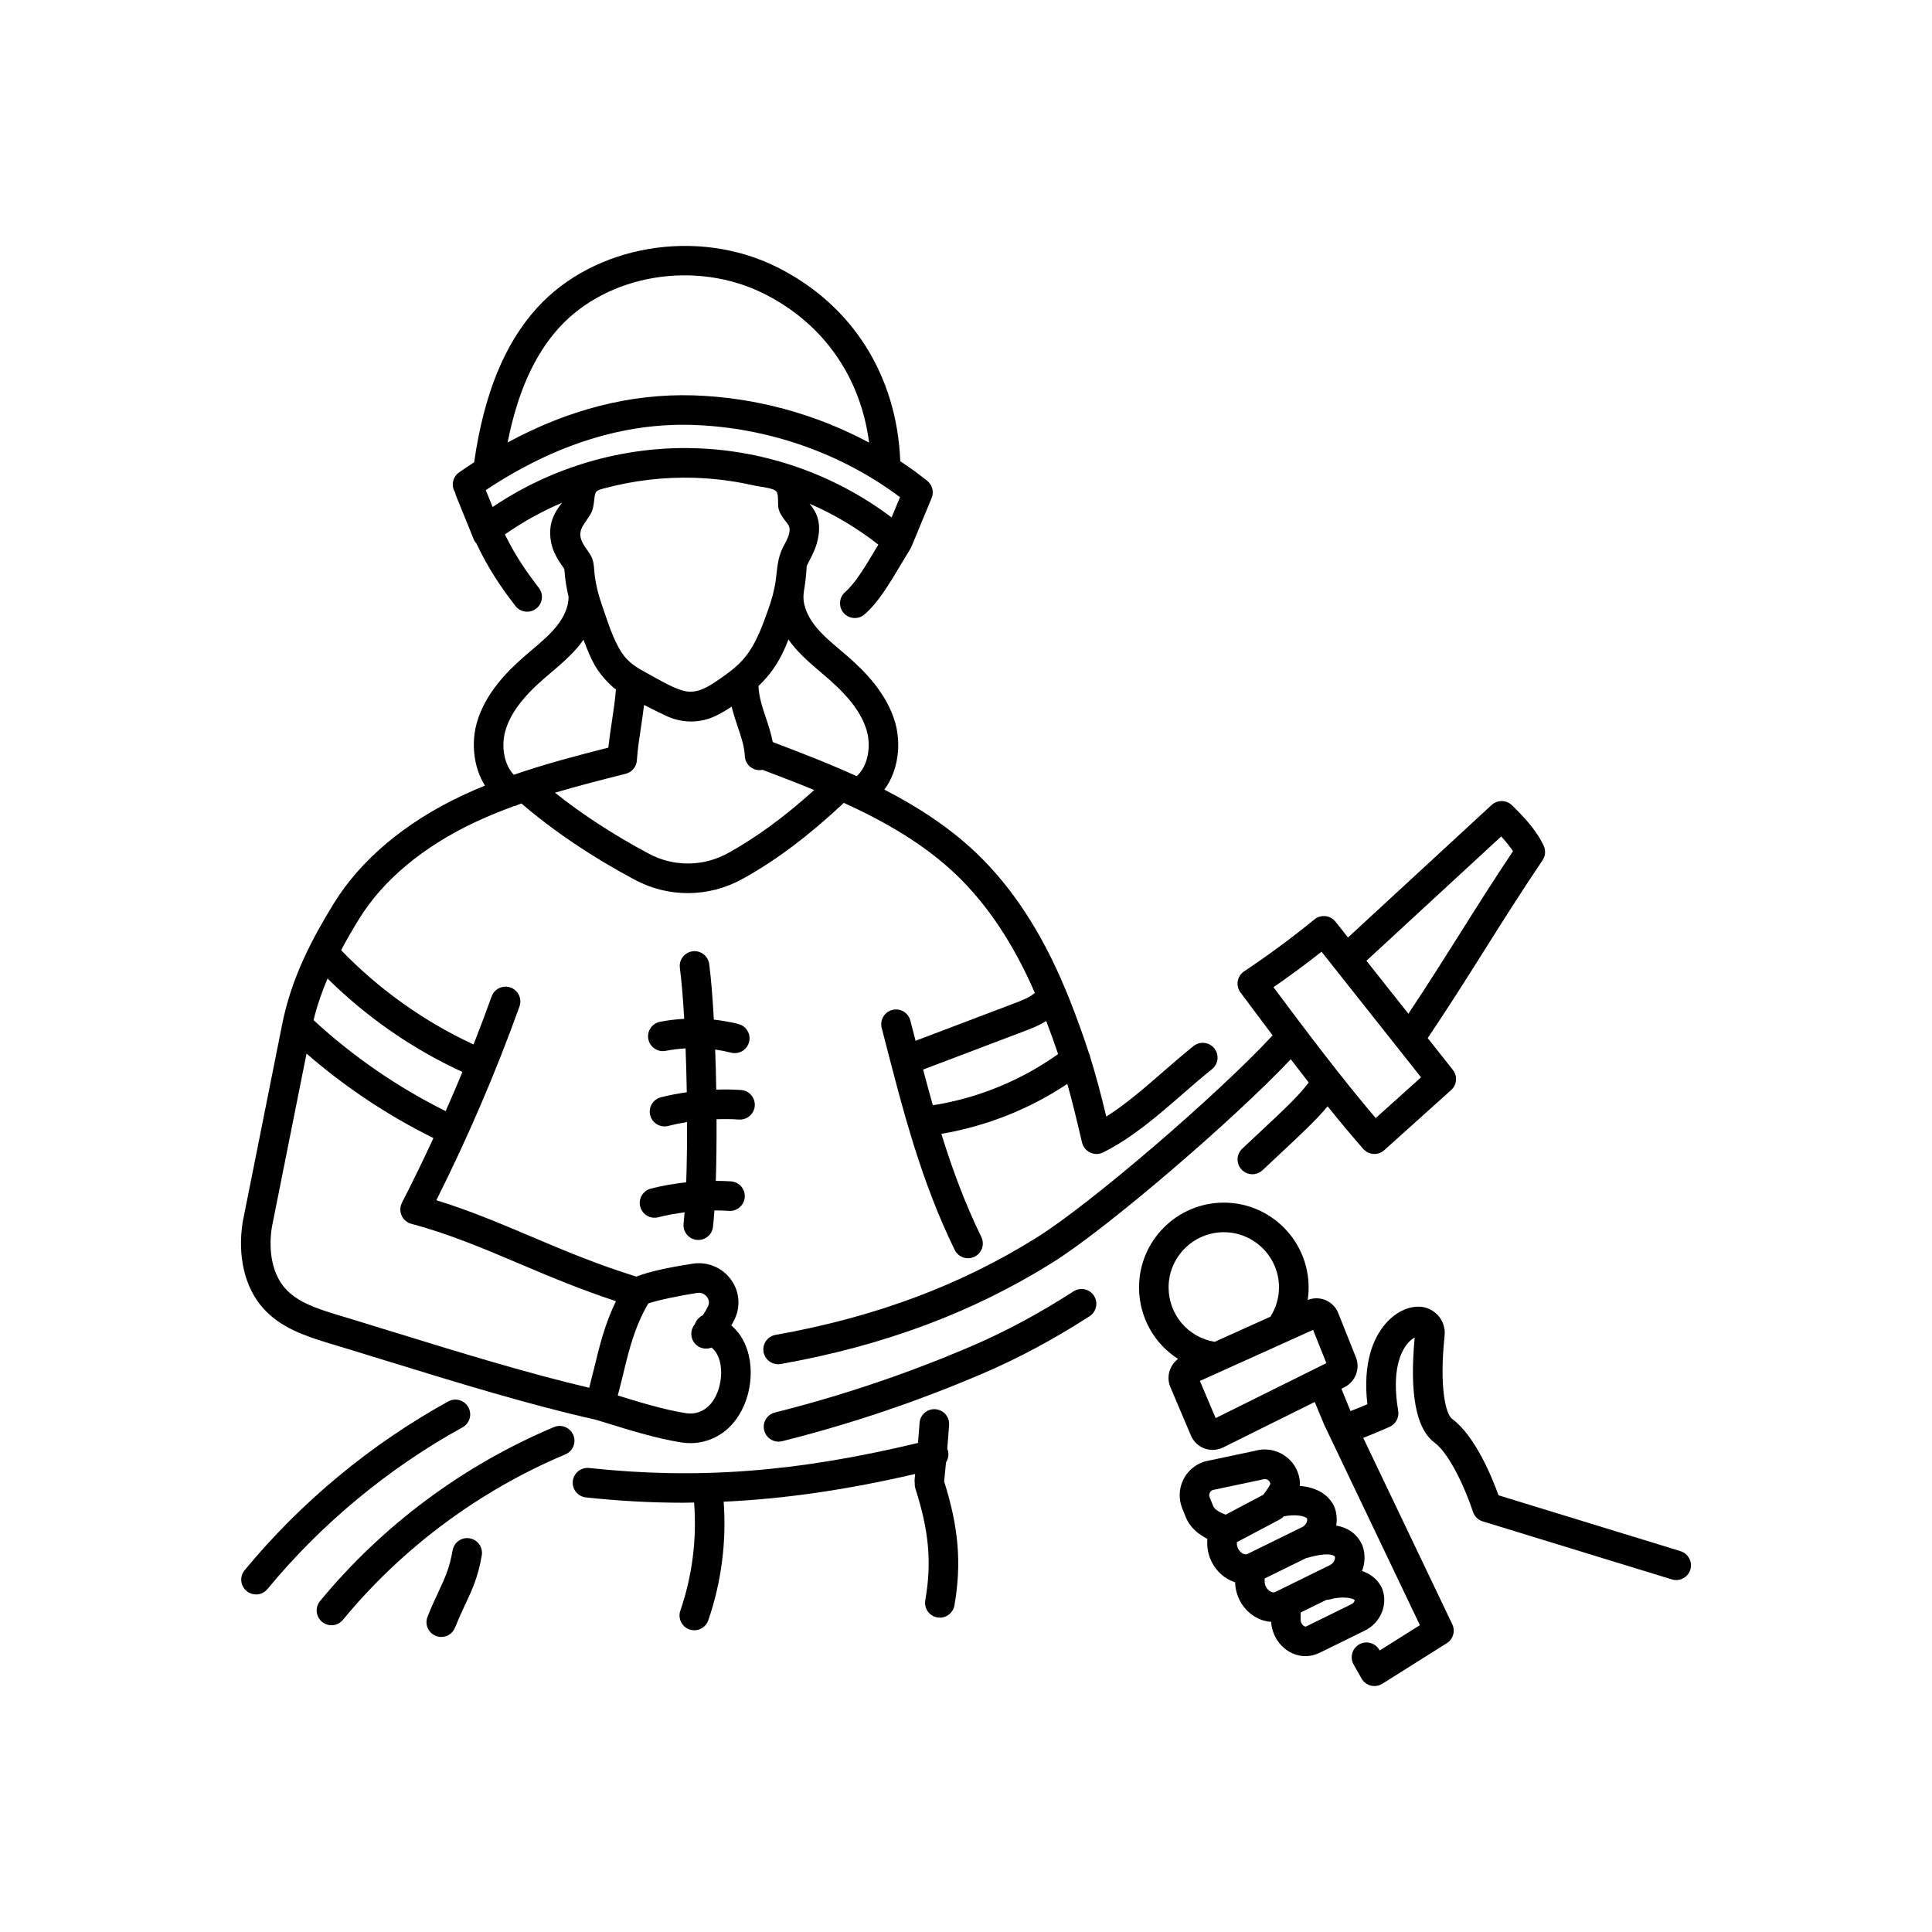
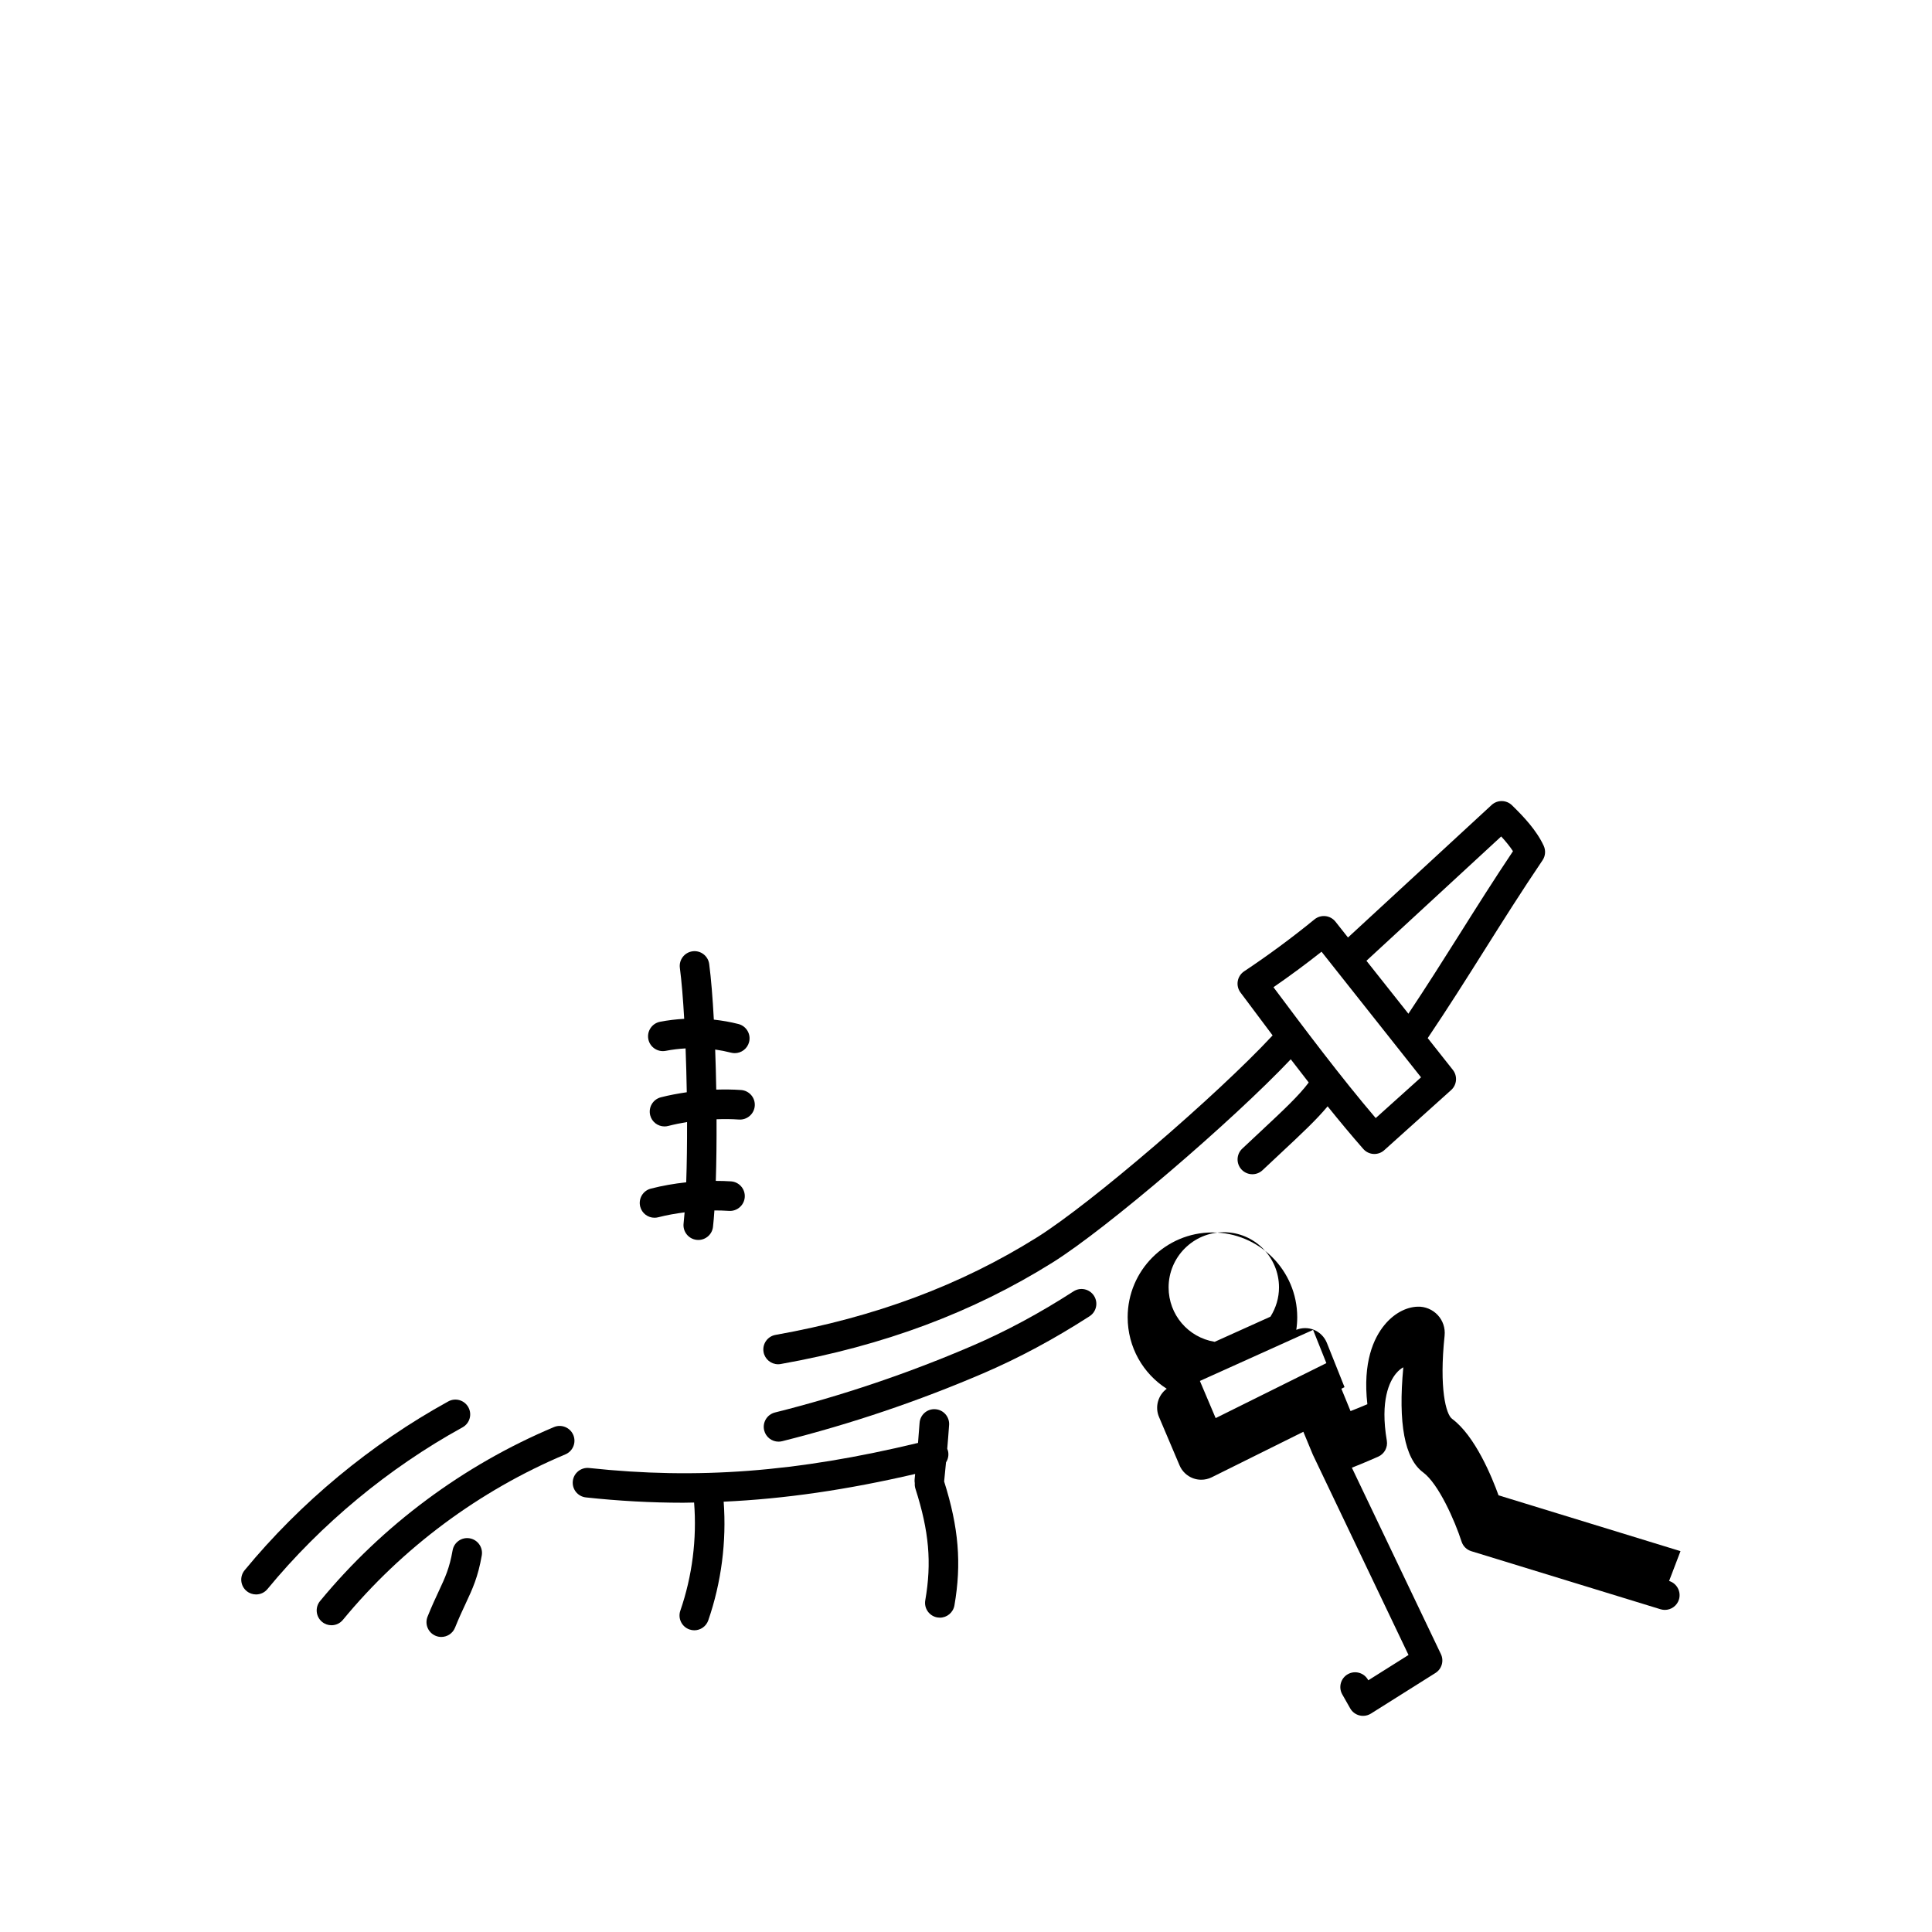
<svg xmlns="http://www.w3.org/2000/svg" fill="#000000" width="800px" height="800px" version="1.1" viewBox="144 144 512 512">
  <g>
-     <path d="m231.25 499.99c4.805 1.449 9.801 2.988 14.906 4.562 18.723 5.769 38.074 11.738 55.75 15.691 0.938 0.285 1.934 0.594 2.984 0.918 5.941 1.84 13.332 4.129 19.832 5.121 0.742 0.113 1.484 0.168 2.227 0.168 4.109 0 8.062-1.719 10.887-4.805l0.152-0.168c3.777-4.141 5.633-10.727 4.738-16.773-0.59-3.965-2.316-7.246-4.93-9.441 0.297-0.527 0.594-1.055 0.875-1.629 1.668-3.441 1.285-7.5-0.996-10.59-2.332-3.16-6.199-4.75-10.078-4.16-5.18 0.797-11.375 1.973-14.961 3.43-10.496-3.266-19.461-7.051-28.125-10.723-8.301-3.516-16.219-6.863-24.879-9.512 8.34-16.617 15.754-33.863 22.035-51.355 0.734-2.035-0.324-4.281-2.363-5.016-2.031-0.738-4.281 0.324-5.016 2.363-1.531 4.258-3.137 8.5-4.797 12.723-13.039-6.031-25.125-14.645-35.098-24.988 1.555-2.922 3.168-5.688 4.754-8.262 6.328-10.281 16.941-19.145 30.695-25.629 3.383-1.594 6.863-3.004 10.398-4.293 0.371-0.078 0.734-0.195 1.074-0.375 0.301-0.105 0.598-0.211 0.898-0.316 0.043 0.039 0.074 0.086 0.117 0.125 8.613 7.356 18.699 14.129 29.977 20.133 4.379 2.332 9.172 3.496 13.969 3.496 5.012 0 10.027-1.27 14.586-3.809 8.91-4.961 17.445-11.379 26.77-20.109 10.797 4.922 21.27 10.902 29.777 19.039 8.273 7.91 15.262 18.445 20.836 31.316-1.426 1.238-3.356 2.004-6.289 3.094l-25.32 9.602c-0.227-0.883-0.457-1.758-0.684-2.644l-0.699-2.719c-0.539-2.098-2.684-3.356-4.773-2.816-2.098 0.539-3.359 2.68-2.816 4.773l0.699 2.719c5.027 19.527 9.777 37.977 18.652 56.117 0.68 1.391 2.074 2.199 3.527 2.199 0.578 0 1.164-0.129 1.719-0.398 1.945-0.953 2.75-3.301 1.801-5.246-4.363-8.918-7.707-18.012-10.594-27.32 11.93-2.035 23.332-6.535 33.383-13.242 1.277 4.523 2.465 9.367 3.898 15.547 0.004 0.02 0.016 0.039 0.02 0.059 0.02 0.078 0.051 0.152 0.074 0.23 0.051 0.168 0.109 0.332 0.184 0.484 0.012 0.027 0.02 0.055 0.031 0.082 0.016 0.031 0.039 0.051 0.055 0.078 0.16 0.305 0.348 0.59 0.574 0.836 0.008 0.012 0.02 0.02 0.031 0.027 0.219 0.23 0.465 0.426 0.73 0.598 0.047 0.031 0.09 0.062 0.137 0.09 0.27 0.156 0.555 0.281 0.852 0.371 0.059 0.016 0.113 0.031 0.172 0.043 0.309 0.078 0.625 0.133 0.953 0.133h0.004 0.004c0.301 0 0.602-0.035 0.898-0.105 0.281-0.066 0.547-0.168 0.797-0.285 0.016-0.008 0.031-0.008 0.043-0.016 7.711-3.832 14.461-9.703 20.988-15.387 2.582-2.246 5.25-4.566 7.898-6.688 1.691-1.355 1.965-3.82 0.609-5.512-1.355-1.691-3.82-1.961-5.512-0.609-2.773 2.223-5.504 4.598-8.145 6.894-5.035 4.383-9.852 8.559-14.969 11.793-1.445-6.023-2.719-10.836-4.238-15.691-0.062-0.41-0.184-0.812-0.383-1.195-1.391-4.336-3.004-8.789-5.137-14.25-0.281-0.723-0.59-1.406-0.883-2.117-0.066-0.215-0.152-0.418-0.258-0.617-6.117-14.75-13.984-26.836-23.453-35.891-7.262-6.945-15.68-12.363-24.457-16.891 3.793-5.117 4.473-12.234 2.848-17.824-2.266-7.793-8.156-13.617-12.391-17.324-0.711-0.621-1.434-1.234-2.156-1.848-2.484-2.109-4.832-4.098-6.668-6.422-2.332-2.949-3.418-6.16-2.984-8.812 0.02-0.117 0.012-0.234 0.023-0.352 0.352-1.945 0.605-4.078 0.754-6.711 0.121-0.285 0.402-0.816 0.617-1.223 1.023-1.93 2.574-4.848 2.656-8.508 0.078-3.394-1.465-5.469-2.547-6.766 6.504 2.82 12.648 6.469 18.258 10.875-0.266 0.445-0.543 0.887-0.805 1.328-2.734 4.582-5.32 8.91-8.008 11.242-1.633 1.422-1.809 3.898-0.387 5.531 0.777 0.891 1.863 1.348 2.961 1.348 0.91 0 1.828-0.316 2.57-0.961 3.633-3.16 6.527-8.008 9.594-13.145 0.824-1.379 1.656-2.777 2.516-4.156 0.078-0.121 0.125-0.254 0.188-0.379 0.031-0.066 0.078-0.121 0.109-0.191l5.379-12.973c0.668-1.613 0.191-3.477-1.176-4.566-2.297-1.836-4.684-3.562-7.133-5.188-0.906-22.762-12.727-41.461-32.621-51.414-21.09-10.555-48.438-5.93-63.621 10.754-8.637 9.496-14.094 22.891-16.688 40.938-1.332 0.863-2.664 1.758-3.992 2.684-1.734 1.211-2.176 3.566-1.043 5.328 0.047 0.277 0.117 0.551 0.227 0.824l4.688 11.562c0.176 0.434 0.434 0.805 0.73 1.137 3.16 6.684 6.426 11.477 10.332 16.543 0.773 1.004 1.934 1.527 3.106 1.527 0.836 0 1.676-0.266 2.391-0.816 1.715-1.32 2.035-3.781 0.711-5.5-3.402-4.414-6.269-8.594-8.996-14.168 4.766-3.336 9.859-6.148 15.18-8.406-1.211 1.504-3.082 3.949-3.18 7.609-0.117 4.438 1.977 7.418 3.231 9.199 0.16 0.23 0.367 0.52 0.5 0.727 0.227 2.891 0.617 5.242 1.141 7.414 0.016 2.41-1.055 5.113-3.066 7.66-1.836 2.324-4.184 4.316-6.668 6.422-0.723 0.613-1.445 1.227-2.16 1.852-4.234 3.703-10.121 9.531-12.391 17.324-1.516 5.215-1.023 11.758 2.129 16.77-2.027 0.828-4.047 1.688-6.035 2.625-15.137 7.137-26.906 17.031-34.031 28.613-5.43 8.82-11.316 19.594-13.785 32.551l-10.348 51.824c-1.438 9.078 0.535 17.422 5.418 22.887 4.535 5.074 10.867 7.289 17.504 9.293zm159.97-63.082c-0.887-3.125-1.746-6.281-2.586-9.461l24.832-9.422 1.23-0.461c2.223-0.828 4.477-1.688 6.562-2.988 1.211 3.172 2.234 6.019 3.152 8.762-9.852 7.019-21.234 11.68-33.191 13.57zm-54.168-66.887c-6.586 3.668-14.453 3.758-21.055 0.238-9.219-4.906-17.578-10.344-24.926-16.184 6.234-1.848 12.543-3.453 18.758-5.023 1.645-0.418 2.836-1.844 2.949-3.539 0.191-2.887 0.652-5.922 1.137-9.141 0.273-1.828 0.539-3.684 0.77-5.539 1.934 0.988 3.879 1.938 5.781 2.844 2.141 1.016 4.422 1.527 6.684 1.527 2.223 0 4.43-0.492 6.473-1.473 1.645-0.793 3.008-1.617 4.269-2.473 0.461 1.91 1.059 3.699 1.629 5.375 0.906 2.684 1.762 5.215 1.859 7.695 0.082 2.113 1.82 3.769 3.914 3.769 0.051 0 0.102 0 0.156-0.004 0.215-0.008 0.422-0.047 0.625-0.086 4.473 1.695 9.078 3.453 13.703 5.356-7.887 7.113-15.184 12.457-22.727 16.656zm24.551-47.785c0.691 0.586 1.387 1.176 2.066 1.77 5.551 4.856 8.734 9.184 10.023 13.613 1.137 3.914 0.508 9.191-2.652 12.078-7.465-3.406-15.031-6.309-22.254-9.043-0.438-2.285-1.141-4.438-1.848-6.531-0.953-2.824-1.82-5.512-1.93-8.32 3.648-3.512 5.867-6.957 7.914-12.246l0.035-0.094c0.289 0.41 0.57 0.824 0.891 1.23 2.328 2.938 5.086 5.277 7.754 7.543zm-87.051-43.867-1.816-4.481c18.117-12.043 36.539-17.852 54.742-17.281 19.922 0.641 39.348 7.414 55.035 19.145l-2.231 5.375c-14.965-11.297-33.246-17.773-52.043-18.344-18.988-0.59-37.93 4.934-53.688 15.586zm17.605-47.52c12.898-14.176 36.242-18.059 54.312-9.016 15.699 7.856 25.602 22.035 27.855 39.465-14.207-7.625-30.246-12-46.594-12.523-16.492-0.5-32.969 3.691-49.207 12.484 2.621-13.227 7.102-23.227 13.633-30.41zm35.844 39.77c3.688 0.113 7.367 0.477 11.008 1.086 1.648 0.277 3.289 0.602 4.918 0.977 1.27 0.293 5.004 0.59 5.805 1.555 0.711 0.852 0.305 3.434 0.582 4.519 0.301 1.172 0.914 2.09 1.625 3.051 0.594 0.801 1.16 1.242 1.293 2.242 0.219 1.641-1.055 3.644-1.746 5.012-1.453 2.871-1.473 5.527-1.898 8.656-0.367 2.715-1.105 5.32-2.031 7.894-1.77 4.922-3.531 9.941-7.219 13.789-1.988 2.074-4.586 3.863-6.977 5.453-2.703 1.797-5.488 3.141-8.754 2.066-3.055-1.008-6.039-2.836-8.859-4.363-2.738-1.48-5.203-2.883-6.949-5.539-2.383-3.617-3.816-8.5-5.246-12.574-0.91-2.59-1.59-5.215-1.945-7.941-0.188-1.453-0.129-2.981-0.629-4.371-0.531-1.48-1.664-2.613-2.418-3.965-1.941-3.473 0.168-4.965 1.863-7.789 0.809-1.348 0.902-2.668 1.086-4.191 0.227-1.895 0.336-2.156 2.293-2.688 7.871-2.137 16.051-3.129 24.199-2.879 7.402 0.227-8.875-0.273 0 0zm-50.062 67c1.289-4.43 4.473-8.754 10.023-13.609 0.684-0.598 1.375-1.184 2.07-1.773 2.668-2.262 5.426-4.606 7.746-7.543 0.301-0.383 0.578-0.773 0.852-1.164l0.113 0.289c1.906 4.93 3.168 8.184 7.746 12.328 0.168 0.152 0.348 0.293 0.543 0.41 0.062 0.039 0.133 0.078 0.199 0.117-0.211 2.707-0.621 5.535-1.074 8.535-0.344 2.281-0.695 4.617-0.949 6.926-8.316 2.109-16.766 4.328-25.043 7.188-2.805-2.953-3.312-7.961-2.227-11.703zm50.848 149.01c1.492-0.223 2.352 0.758 2.582 1.066 0.328 0.449 0.801 1.371 0.25 2.516-0.426 0.879-0.875 1.648-1.332 2.32-0.852 0.402-1.469 1.062-1.777 1.602-0.164 0.285-0.285 0.559-0.383 0.824-1.199 1.422-1.258 3.539-0.027 5.019 0.777 0.938 1.895 1.422 3.019 1.422 0.484 0 0.969-0.098 1.43-0.281 1.66 1.246 2.238 3.461 2.426 4.731 0.547 3.695-0.594 7.949-2.758 10.324l-0.148 0.16c-1.57 1.719-3.867 2.543-6.16 2.191-5.746-0.875-12.586-2.965-18.188-4.703 0.512-1.945 0.984-3.84 1.426-5.664 1.605-6.648 3.027-12.438 6.644-18.723 2.191-0.797 8.473-2.109 12.996-2.805zm-62.234-58.551c-1.438 3.481-2.926 6.941-4.449 10.383-12.758-6.352-24.523-14.457-35.008-24.117 0.949-3.879 2.227-7.551 3.703-11.023 10.324 10.207 22.586 18.723 35.754 24.758zm-50.5 41.109 9.184-45.973c10.211 8.871 21.5 16.379 33.633 22.391-2.676 5.777-5.453 11.496-8.352 17.129-0.004 0.008-0.004 0.016-0.008 0.023-0.055 0.105-0.086 0.223-0.133 0.336-0.055 0.137-0.117 0.273-0.156 0.414 0 0.004-0.004 0.012-0.004 0.016-0.02 0.07-0.02 0.137-0.031 0.207-0.039 0.184-0.078 0.363-0.09 0.547-0.008 0.109 0.004 0.219 0.008 0.328 0.004 0.145 0 0.289 0.016 0.43 0.016 0.121 0.051 0.242 0.078 0.359 0.027 0.125 0.051 0.254 0.09 0.375 0.039 0.113 0.094 0.219 0.141 0.332 0.055 0.121 0.098 0.242 0.164 0.359 0.059 0.102 0.129 0.191 0.195 0.285 0.078 0.113 0.148 0.23 0.238 0.332 0.082 0.094 0.176 0.176 0.266 0.262 0.094 0.09 0.18 0.184 0.281 0.266 0.117 0.094 0.254 0.168 0.383 0.25 0.086 0.051 0.16 0.117 0.25 0.164 0.008 0.004 0.016 0.004 0.02 0.008 0.242 0.121 0.496 0.223 0.766 0.293 9.996 2.66 18.965 6.465 28.461 10.488 8.004 3.391 16.246 6.879 25.785 10.016-2.918 5.988-4.301 11.613-5.719 17.496-0.426 1.766-0.883 3.594-1.371 5.457-16.441-3.871-34.324-9.367-51.676-14.719-5.125-1.578-10.133-3.125-14.953-4.578-5.731-1.727-10.734-3.449-13.91-7.004-3.312-3.707-4.594-9.699-3.555-16.289z" />
    <path d="m394.7 531.55c0.566-0.879 0.793-1.977 0.52-3.074-0.047-0.188-0.121-0.363-0.191-0.539 0.18-2.109 0.352-4.215 0.492-6.301 0.148-2.16-1.484-4.031-3.644-4.18-2.176-0.156-4.031 1.48-4.18 3.644-0.121 1.75-0.27 3.519-0.414 5.289-32.172 7.742-58.426 9.734-87.168 6.644-2.129-0.227-4.086 1.324-4.316 3.481-0.23 2.152 1.324 4.086 3.481 4.316 8.672 0.934 17.215 1.41 25.797 1.41 0.953 0 1.914-0.039 2.867-0.051 0.762 9.629-0.492 19.527-3.648 28.652-0.707 2.043 0.379 4.277 2.422 4.984 0.422 0.148 0.855 0.219 1.281 0.219 1.625 0 3.144-1.02 3.703-2.641 3.465-10.016 4.859-20.867 4.078-31.441 16.176-0.738 32.746-3.164 50.742-7.348-0.047 0.465-0.086 0.934-0.137 1.398-0.039 0.359-0.012 0.707 0.043 1.047-0.035 0.484 0.016 0.98 0.172 1.469 3.613 11.27 4.344 19.562 2.606 29.574-0.371 2.133 1.059 4.164 3.191 4.535 0.227 0.039 0.453 0.059 0.676 0.059 1.871 0 3.527-1.344 3.859-3.25 1.926-11.09 1.129-20.648-2.727-32.848 0.184-1.684 0.34-3.367 0.496-5.051z" />
    <path d="m339.83 440.69c2.141 0.148 4.035-1.469 4.191-3.633 0.156-2.16-1.469-4.035-3.633-4.191-2.195-0.156-4.387-0.168-6.574-0.105-0.062-3.59-0.16-7.164-0.285-10.621 1.422 0.199 2.832 0.477 4.219 0.832 0.324 0.086 0.652 0.121 0.973 0.121 1.75 0 3.344-1.176 3.797-2.949 0.535-2.098-0.73-4.234-2.828-4.769-2.137-0.547-4.32-0.922-6.516-1.164-0.316-5.812-0.73-10.945-1.23-14.734-0.285-2.148-2.262-3.66-4.398-3.375-2.148 0.285-3.656 2.254-3.375 4.398 0.461 3.504 0.848 8.191 1.148 13.5-2.156 0.121-4.301 0.371-6.41 0.785-2.125 0.418-3.508 2.481-3.094 4.606 0.418 2.125 2.484 3.504 4.606 3.094 1.734-0.34 3.496-0.547 5.266-0.648 0.145 3.769 0.25 7.688 0.316 11.621-2.305 0.34-4.602 0.754-6.871 1.34-2.098 0.539-3.359 2.676-2.82 4.773 0.453 1.77 2.047 2.945 3.793 2.945 0.32 0 0.652-0.039 0.977-0.125 1.652-0.426 3.32-0.762 4.996-1.039 0.016 5.695-0.055 11.18-0.223 15.973-3.152 0.344-6.285 0.875-9.371 1.672-2.098 0.539-3.359 2.676-2.82 4.773 0.453 1.77 2.047 2.945 3.793 2.945 0.32 0 0.652-0.039 0.977-0.125 2.309-0.594 4.648-0.996 6.996-1.305-0.082 1.074-0.176 2.062-0.273 2.965-0.238 2.152 1.316 4.09 3.469 4.328 0.145 0.016 0.293 0.023 0.438 0.023 1.973 0 3.672-1.484 3.891-3.488 0.141-1.273 0.266-2.734 0.371-4.336 1.285 0.008 2.566 0.027 3.852 0.121 2.133 0.152 4.035-1.469 4.191-3.633 0.156-2.16-1.469-4.035-3.633-4.191-1.348-0.098-2.691-0.113-4.039-0.125 0.16-4.941 0.223-10.543 0.195-16.332 1.984-0.07 3.961-0.066 5.941 0.074z" />
    <path d="m268.48 551.67c-2.125-0.375-4.164 1.055-4.535 3.188-0.828 4.738-1.961 7.164-3.676 10.836-0.867 1.859-1.852 3.965-2.961 6.727-0.809 2.008 0.164 4.293 2.176 5.102 0.48 0.191 0.973 0.285 1.461 0.285 1.555 0 3.023-0.93 3.641-2.461 1.031-2.559 1.965-4.562 2.793-6.332 1.84-3.938 3.293-7.047 4.297-12.809 0.363-2.133-1.062-4.164-3.195-4.535z" />
    <path d="m268.12 516.94c-1.043-1.898-3.426-2.594-5.324-1.547-20.473 11.262-39.133 26.73-53.969 44.738-1.375 1.672-1.137 4.141 0.535 5.519 0.73 0.602 1.613 0.895 2.492 0.895 1.133 0 2.254-0.484 3.027-1.43 14.207-17.246 32.082-32.062 51.695-42.855 1.895-1.039 2.59-3.422 1.543-5.32z" />
    <path d="m295.93 524.29c-0.844-1.996-3.144-2.934-5.133-2.094-24.02 10.102-45.449 26.043-61.977 46.098-1.375 1.672-1.137 4.141 0.535 5.519 0.73 0.602 1.613 0.895 2.492 0.895 1.133 0 2.254-0.484 3.027-1.43 15.719-19.078 36.109-34.242 58.961-43.855 1.996-0.84 2.934-3.137 2.094-5.133z" />
    <path d="m428.5 486.22c-9.121 5.875-17.953 10.617-26.996 14.5-16.836 7.231-34.375 13.156-52.133 17.605-2.102 0.527-3.379 2.656-2.852 4.758 0.449 1.781 2.043 2.969 3.801 2.969 0.316 0 0.637-0.039 0.957-0.117 18.164-4.555 36.105-10.613 53.32-18.008 9.445-4.059 18.652-9 28.148-15.109 1.82-1.172 2.344-3.598 1.172-5.422-1.172-1.82-3.598-2.348-5.418-1.176z" />
    <path d="m473.79 408.42c2.359 3.164 4.867 6.523 7.465 9.973-14.59 15.723-48.117 44.555-62.426 53.512-20.312 12.715-42.984 21.172-69.305 25.855-2.133 0.379-3.551 2.414-3.172 4.547 0.336 1.898 1.992 3.234 3.856 3.234 0.227 0 0.457-0.02 0.691-0.062 27.328-4.863 50.91-13.672 72.09-26.93 14.387-9.004 47.621-37.496 63.078-53.828 1.57 2.051 3.156 4.102 4.758 6.152-2.582 3.461-6.633 7.258-12.715 12.938-1.508 1.406-3.137 2.93-4.91 4.602-1.574 1.484-1.648 3.969-0.164 5.543 0.773 0.816 1.812 1.23 2.852 1.23 0.965 0 1.934-0.355 2.691-1.066 1.762-1.66 3.383-3.176 4.883-4.574 5.527-5.164 9.461-8.848 12.367-12.355 3.18 3.945 6.356 7.773 9.453 11.293 0.691 0.785 1.668 1.266 2.715 1.328 0.078 0.004 0.152 0.004 0.227 0.004 0.969 0 1.902-0.355 2.621-1.008l17.719-15.93c1.539-1.383 1.734-3.719 0.457-5.344-2.195-2.785-4.426-5.602-6.664-8.426 5.352-7.945 10.254-15.707 14.984-23.219 4.879-7.746 9.926-15.75 15.445-23.906 0.773-1.141 0.887-2.598 0.309-3.848-1.898-4.098-5.316-7.727-8.41-10.734-1.492-1.449-3.863-1.48-5.394-0.07l-38.062 35.117c-1.105-1.398-2.223-2.809-3.316-4.195-0.652-0.824-1.605-1.355-2.652-1.469-1.055-0.109-2.094 0.195-2.906 0.859-5.969 4.871-12.242 9.504-18.648 13.77-0.895 0.598-1.508 1.535-1.691 2.598s0.078 2.148 0.723 3.012zm68.039-42.75c1.164 1.258 2.258 2.578 3.125 3.91-5.066 7.562-9.727 14.957-14.242 22.125-4.285 6.801-8.723 13.812-13.473 20.941-1.258-1.586-2.512-3.172-3.773-4.762-2.453-3.094-4.906-6.188-7.348-9.27zm-47.609 30.543c4.316 5.461 8.711 11.004 13.105 16.543 4.449 5.609 8.898 11.223 13.266 16.746l-12.012 10.801c-9.16-10.738-18.91-23.719-27.094-34.68 4.336-2.992 8.598-6.141 12.734-9.41z" />
-     <path d="m589.35 555.07-48.223-14.797c-1.676-4.656-6.152-15.715-12.324-20.281-1.602-1.184-3.445-8.031-1.969-22.039 0.207-1.988-0.449-3.969-1.809-5.438-1.371-1.477-3.375-2.312-5.328-2.231-3.148 0.094-6.363 1.871-8.82 4.875-2.836 3.461-5.777 9.848-4.512 20.973-1.477 0.629-3.074 1.285-4.461 1.824-0.848-2.031-1.746-4.223-2.426-5.93l0.836-0.414c2.887-1.438 4.215-4.906 3.016-7.902l-4.684-11.734c-0.629-1.574-1.891-2.84-3.461-3.473-1.488-0.598-3.16-0.578-4.641 0.012 0.164-1.098 0.25-2.211 0.25-3.336 0-12.391-10.078-22.469-22.469-22.469s-22.469 10.078-22.469 22.469c0 7.945 4.078 14.953 10.352 18.953-2.266 1.676-3.191 4.769-2.051 7.457l5.453 12.852c0.668 1.574 1.973 2.82 3.578 3.414 0.695 0.258 1.43 0.387 2.164 0.387 0.957 0 1.91-0.219 2.781-0.648l24.285-12.059c0.645 1.598 1.469 3.562 2.512 6.055l25.355 53.094-10.66 6.711-0.078-0.141c-1.066-1.883-3.461-2.543-5.344-1.477-1.883 1.066-2.543 3.461-1.477 5.344l2.106 3.711c0.527 0.934 1.414 1.605 2.453 1.867 0.316 0.082 0.637 0.117 0.957 0.117 0.734 0 1.457-0.203 2.09-0.602l17.09-10.758c1.684-1.059 2.309-3.211 1.449-5.008l-23.594-49.395c3.106-1.219 6.434-2.688 6.984-2.93 1.641-0.727 2.578-2.477 2.277-4.246-1.82-10.664 0.73-15.703 2.414-17.758 0.703-0.863 1.398-1.379 1.961-1.672-1.414 14.863 0.348 24.23 5.242 27.844 4.102 3.031 8.426 12.855 10.191 18.336 0.391 1.223 1.355 2.176 2.582 2.551l50.137 15.383c0.383 0.117 0.773 0.176 1.152 0.176 1.676 0 3.231-1.086 3.746-2.773 0.617-2.066-0.547-4.258-2.617-4.894zm-121.03-84.52c8.066 0 14.629 6.562 14.629 14.629 0 2.777-0.809 5.426-2.269 7.754l-14.777 6.664c-7.023-1.16-12.211-7.188-12.211-14.418 0-8.066 6.562-14.629 14.629-14.629zm-2.16 49.262-4.176-9.848 22.742-10.258c0.004 0 0.004-0.004 0.008-0.004l7.25-3.269 3.516 8.809z" />
-     <path d="m510.3 565.04c-0.051-0.137-0.109-0.27-0.176-0.398-1.117-2.207-3.004-3.559-5.172-4.316 0.828-2.137 0.926-4.531 0.082-6.797-0.051-0.137-0.109-0.273-0.176-0.402-1.535-3.031-4.059-4.363-6.746-4.828 0.262-1.594 0.156-3.254-0.441-4.852-0.051-0.137-0.109-0.27-0.176-0.398-1.766-3.484-5.301-4.965-9.035-5.266 0.094-1.172-0.055-2.41-0.613-3.805-1.777-4.438-6.695-6.812-11.262-5.492l-13.07 2.762c-0.125 0.027-0.25 0.059-0.371 0.098-2.465 0.777-4.516 2.566-5.621 4.906-1.105 2.336-1.188 5.055-0.227 7.453l0.934 2.324c1.16 2.894 3.504 4.652 5.719 5.773l-0.012 1.082c-0.035 3.746 1.887 7.324 5.023 9.336 0.758 0.484 1.547 0.848 2.359 1.105 0.086 3.613 1.973 7.027 5.004 8.977 1.426 0.914 2.977 1.406 4.547 1.504 0.18 3.113 1.836 6.023 4.461 7.707 1.422 0.914 3.016 1.383 4.629 1.383 1.227 0 2.465-0.273 3.641-0.828l12.066-5.93c4.227-2.078 6.219-6.852 4.633-11.098zm-21.25-16.328-14.461 7.106c-0.41 0.195-0.887 0.129-1.398-0.199-0.664-0.426-1.43-1.375-1.418-2.66l0.004-0.262 11.473-6.082c0.367-0.195 0.684-0.461 0.973-0.762 2.863-0.582 5.492-0.207 6.172 0.574 0.16 0.852-0.387 1.812-1.344 2.285zm-24.441-9.109c0.094-0.199 0.316-0.551 0.77-0.734l12.988-2.742c0.125-0.027 0.25-0.059 0.371-0.098 0.742-0.23 1.543 0.145 1.828 0.867 0.078 0.191 0.094 0.285 0.094 0.285-0.066 0.449-0.969 1.719-1.863 2.93l-9.977 5.289c-1.324-0.496-2.906-1.262-3.316-2.281l-0.934-2.324c-0.207-0.531-0.066-0.977 0.039-1.191zm14.527 23.434 0.008-0.723 10.949-5.379c5.68-1.648 7.246-0.898 7.66-0.426 0.164 0.852-0.387 1.812-1.34 2.281l-14.461 7.106c-0.418 0.195-0.887 0.125-1.398-0.203-0.664-0.418-1.434-1.371-1.418-2.656zm23.07 6.062-12.094 5.941c-0.129 0.059-0.316 0.02-0.551-0.129-0.449-0.289-0.895-0.918-0.887-1.68l0.02-1.906 6.84-3.359c0.34-0.008 0.688-0.043 1.031-0.141 2.492-0.734 5.664-0.508 6.434 0.195 0.004 0.395-0.305 0.836-0.793 1.078z" />
+     <path d="m589.35 555.07-48.223-14.797c-1.676-4.656-6.152-15.715-12.324-20.281-1.602-1.184-3.445-8.031-1.969-22.039 0.207-1.988-0.449-3.969-1.809-5.438-1.371-1.477-3.375-2.312-5.328-2.231-3.148 0.094-6.363 1.871-8.82 4.875-2.836 3.461-5.777 9.848-4.512 20.973-1.477 0.629-3.074 1.285-4.461 1.824-0.848-2.031-1.746-4.223-2.426-5.93l0.836-0.414l-4.684-11.734c-0.629-1.574-1.891-2.84-3.461-3.473-1.488-0.598-3.16-0.578-4.641 0.012 0.164-1.098 0.25-2.211 0.25-3.336 0-12.391-10.078-22.469-22.469-22.469s-22.469 10.078-22.469 22.469c0 7.945 4.078 14.953 10.352 18.953-2.266 1.676-3.191 4.769-2.051 7.457l5.453 12.852c0.668 1.574 1.973 2.82 3.578 3.414 0.695 0.258 1.43 0.387 2.164 0.387 0.957 0 1.91-0.219 2.781-0.648l24.285-12.059c0.645 1.598 1.469 3.562 2.512 6.055l25.355 53.094-10.66 6.711-0.078-0.141c-1.066-1.883-3.461-2.543-5.344-1.477-1.883 1.066-2.543 3.461-1.477 5.344l2.106 3.711c0.527 0.934 1.414 1.605 2.453 1.867 0.316 0.082 0.637 0.117 0.957 0.117 0.734 0 1.457-0.203 2.09-0.602l17.09-10.758c1.684-1.059 2.309-3.211 1.449-5.008l-23.594-49.395c3.106-1.219 6.434-2.688 6.984-2.93 1.641-0.727 2.578-2.477 2.277-4.246-1.82-10.664 0.73-15.703 2.414-17.758 0.703-0.863 1.398-1.379 1.961-1.672-1.414 14.863 0.348 24.23 5.242 27.844 4.102 3.031 8.426 12.855 10.191 18.336 0.391 1.223 1.355 2.176 2.582 2.551l50.137 15.383c0.383 0.117 0.773 0.176 1.152 0.176 1.676 0 3.231-1.086 3.746-2.773 0.617-2.066-0.547-4.258-2.617-4.894zm-121.03-84.52c8.066 0 14.629 6.562 14.629 14.629 0 2.777-0.809 5.426-2.269 7.754l-14.777 6.664c-7.023-1.16-12.211-7.188-12.211-14.418 0-8.066 6.562-14.629 14.629-14.629zm-2.16 49.262-4.176-9.848 22.742-10.258c0.004 0 0.004-0.004 0.008-0.004l7.25-3.269 3.516 8.809z" />
  </g>
</svg>